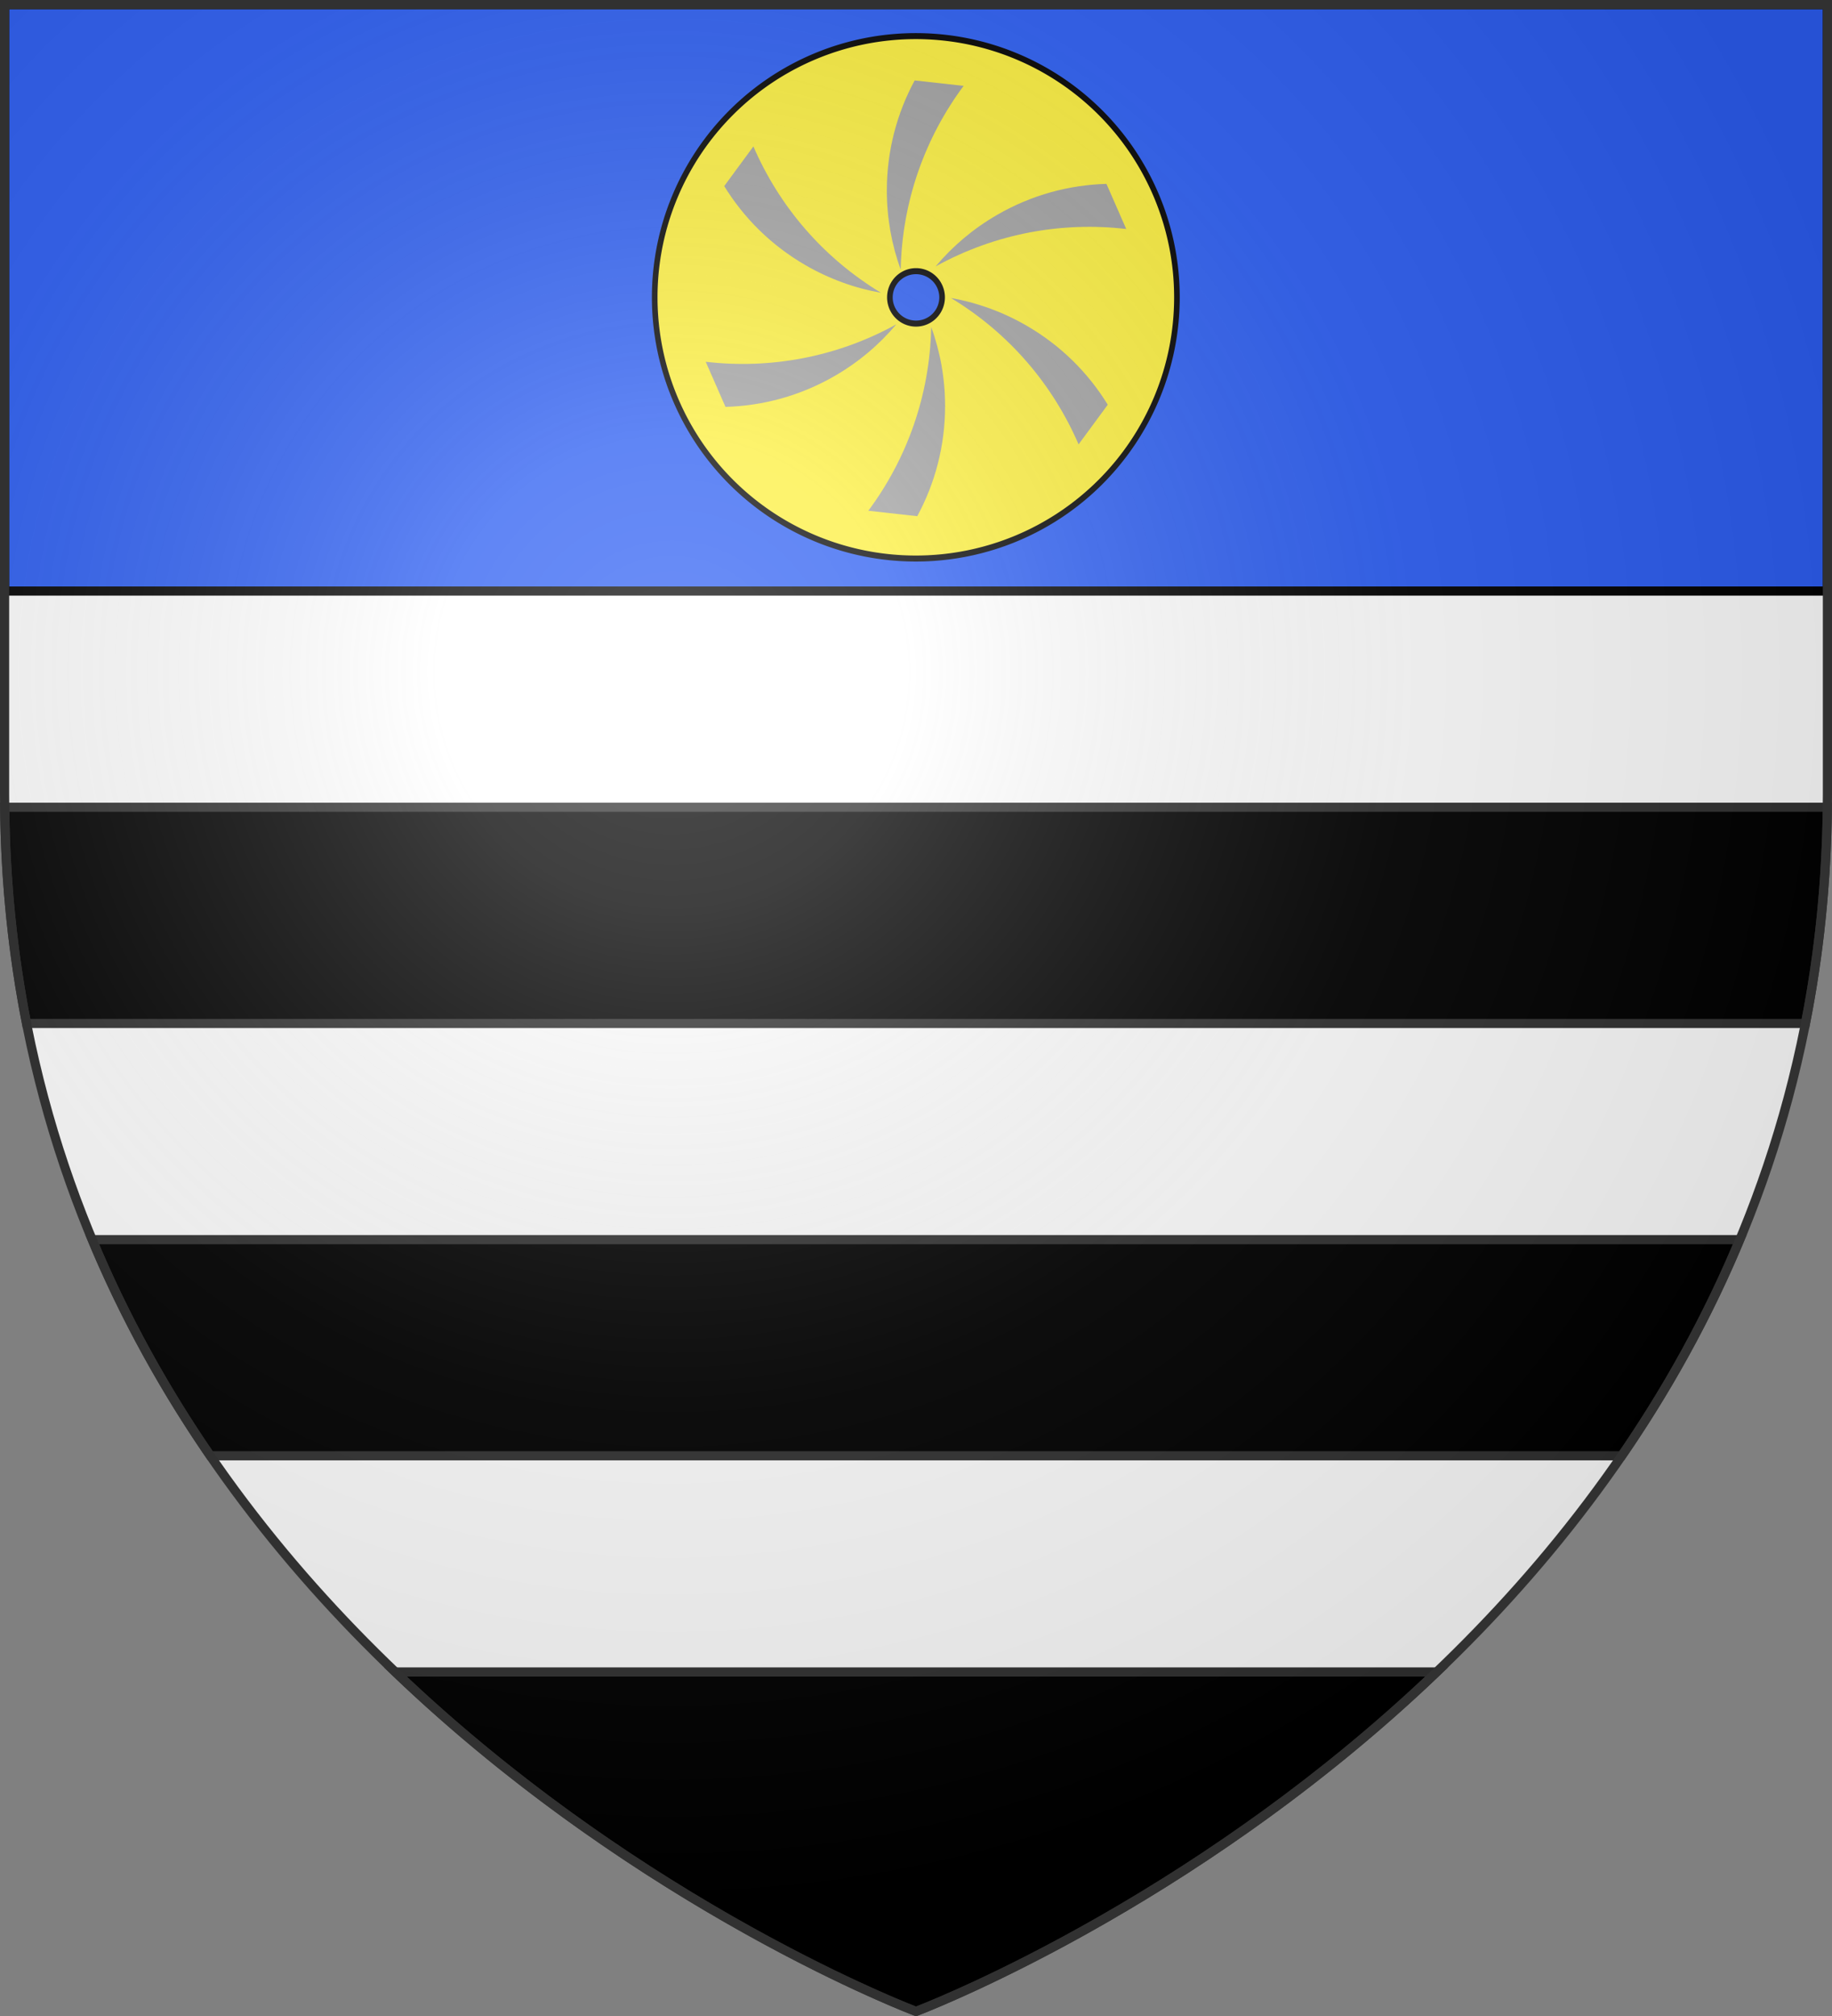
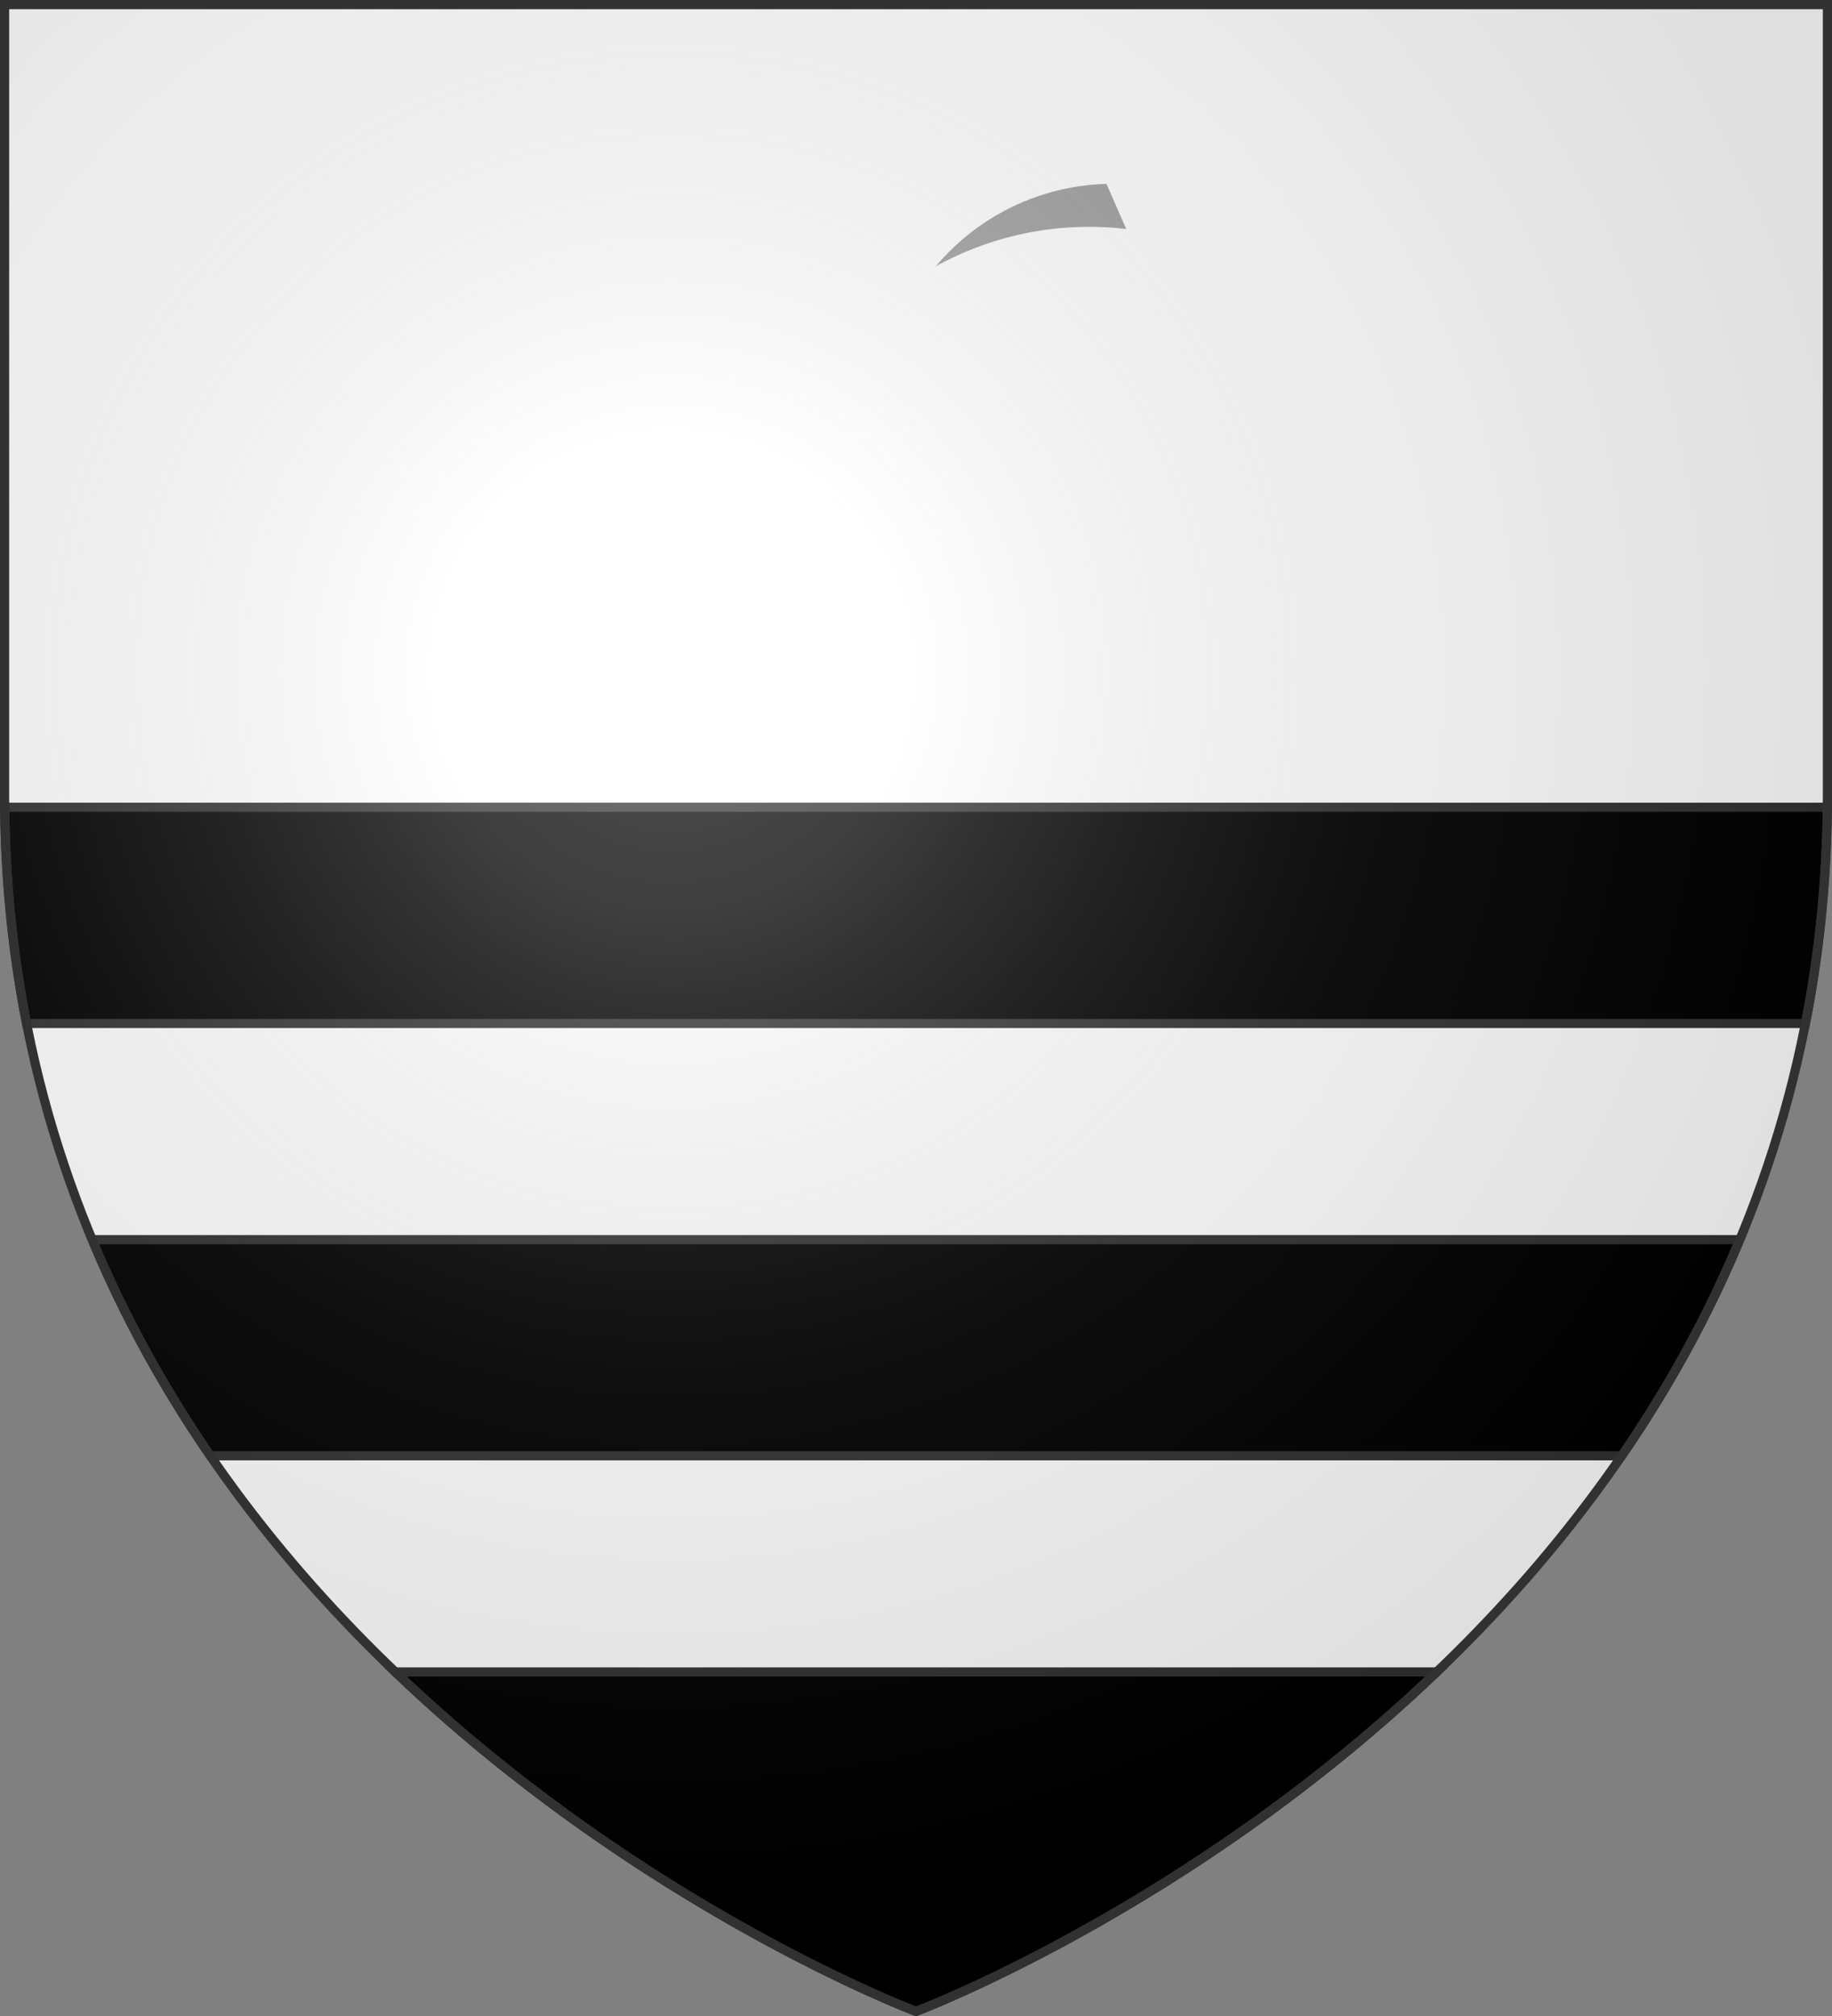
<svg xmlns="http://www.w3.org/2000/svg" xmlns:ns1="http://sodipodi.sourceforge.net/DTD/sodipodi-0.dtd" xmlns:ns2="http://www.inkscape.org/namespaces/inkscape" xmlns:xlink="http://www.w3.org/1999/xlink" width="600" height="660" viewBox="0 0 600 660" id="svg2" ns1:version="0.32" ns2:version="0.46" ns1:docname="Escut_de_la_Llaguna-A.svg" ns2:output_extension="org.inkscape.output.svg.inkscape" version="1.0">
  <rect x="0" y="0" width="600" height="660" fill="#808080" stroke="none" />
  <ns1:namedview ns2:window-height="977" ns2:window-width="1280" ns2:pageshadow="2" ns2:pageopacity="0.0" guidetolerance="10.0" gridtolerance="10.0" objecttolerance="10.0" borderopacity="1.0" bordercolor="#666666" pagecolor="#ffffff" id="base" showgrid="false" ns2:zoom="1.1621212" ns2:cx="300" ns2:cy="330" ns2:window-x="-4" ns2:window-y="-4" ns2:current-layer="layer4" ns2:object-nodes="true" ns2:window-maximized="1" />
  <defs id="defs4">
    <radialGradient id="Gradient1" gradientUnits="userSpaceOnUse" cx="-80" cy="-80" r="405">
      <stop style="stop-color:#fff;stop-opacity:0.31" offset="0" id="stop7" />
      <stop style="stop-color:#fff;stop-opacity:0.25" offset="0.19" id="stop9" />
      <stop style="stop-color:#6b6b6b;stop-opacity:0.125" offset="0.6" id="stop11" />
      <stop style="stop-color:#000;stop-opacity:0.125" offset="1" id="stop13" />
    </radialGradient>
    <clipPath id="shield_cut">
      <path id="shield" d="M -298.5,-298.5 L 298.5,-298.5 L 298.5,-40 C 298.5,246.31 0,358.5 0,358.5 C 0,358.5 -298.5,246.31 -298.5,-40 L -298.5,-298.5 z" />
    </clipPath>
    <radialGradient ns2:collect="always" xlink:href="#Gradient1" id="radialGradient2624" gradientUnits="userSpaceOnUse" cx="-80" cy="-80" r="405" />
    <radialGradient ns2:collect="always" xlink:href="#Gradient1" id="radialGradient2634" gradientUnits="userSpaceOnUse" cx="-80" cy="-80" r="405" />
    <radialGradient ns2:collect="always" xlink:href="#Gradient1" id="radialGradient2640" gradientUnits="userSpaceOnUse" cx="-80" cy="-80" r="405" />
  </defs>
  <g id="layer4" ns2:label="Fond écu" ns2:groupmode="layer" transform="translate(300,300)">
    <use xlink:href="#shield" id="use18" style="fill:#ffffff" x="0" y="0" width="600" height="660" />
-     <path style="fill:#2b5df2;fill-opacity:1;fill-rule:nonzero;stroke:#000000;stroke-width:3;stroke-opacity:1" d="M -298.5,-298.5 L 298.5,-298.5 L 298.5,-106.5 L -298.5,-106.5 L -298.5,-298.5 z" id="rect2842" />
    <path style="fill:#000000;fill-opacity:1;stroke:#313131;stroke-width:3;stroke-linecap:butt;stroke-linejoin:miter;stroke-miterlimit:4;stroke-dasharray:none;stroke-opacity:1;display:inline" d="M 1.531,264.281 C 1.791,289.188 4.3,312.777 8.688,335.062 L 591.312,335.062 C 595.7,312.777 598.209,289.188 598.469,264.281 L 1.531,264.281 z M 30.219,405.844 C 40.946,431.575 54.126,455.131 68.875,476.594 L 531.125,476.594 C 545.874,455.131 559.054,431.575 569.781,405.844 L 30.219,405.844 z M 129.469,547.375 C 210.465,624.847 300,658.5 300,658.5 C 300,658.5 389.535,624.847 470.531,547.375 L 129.469,547.375 z" transform="translate(-300,-300)" id="path4867" />
    <g id="g3599" transform="matrix(0.95,0,0,0.95,1.039067e-7,-10.134)">
-       <path transform="matrix(0.96,0,0,1.026,324.737,-302.583)" d="M -244.565,97.39 A 93.768,87.736 0 1 1 -432.102,97.39 A 93.768,87.736 0 1 1 -244.565,97.39 z" ns1:ry="87.736488" ns1:rx="93.768372" ns1:cy="97.389778" ns1:cx="-338.33383" id="path3560" style="opacity:1;fill:#fcef3c;fill-opacity:1;fill-rule:nonzero;stroke:#000000;stroke-width:2.016;stroke-linecap:round;stroke-linejoin:round;stroke-miterlimit:4;stroke-dasharray:none;stroke-dashoffset:0;stroke-opacity:1" ns1:type="arc" />
-       <path ns1:type="arc" style="opacity:1;fill:#2b5df2;fill-opacity:1;fill-rule:nonzero;stroke:#000000;stroke-width:20.156;stroke-linecap:round;stroke-linejoin:round;stroke-miterlimit:4;stroke-dasharray:none;stroke-dashoffset:0;stroke-opacity:1" id="path3562" ns1:cx="-338.33383" ns1:cy="97.389778" ns1:rx="93.768372" ns1:ry="87.736488" d="M -244.565,97.39 A 93.768,87.736 0 1 1 -432.102,97.39 A 93.768,87.736 0 1 1 -244.565,97.39 z" transform="matrix(9.598119e-2,0,0,0.103,32.474,-212.671)" />
-       <path id="path3566" d="M -0.459,-277.406 C -6.565,-266.109 -10.053,-253.204 -10.053,-239.469 C -10.053,-229.889 -8.364,-220.703 -5.271,-212.188 C -4.802,-235.901 3.203,-257.771 16.416,-275.531 L -0.459,-277.406 z" style="fill:#a0a0a0;fill-opacity:1;fill-rule:nonzero;stroke:none;stroke-width:3;stroke-linecap:round;stroke-linejoin:round;stroke-miterlimit:4;stroke-dasharray:none;stroke-dashoffset:0;stroke-opacity:1" />
      <path style="fill:#a0a0a0;fill-opacity:1;fill-rule:nonzero;stroke:none;stroke-width:3;stroke-linecap:round;stroke-linejoin:round;stroke-miterlimit:4;stroke-dasharray:none;stroke-dashoffset:0;stroke-opacity:1" d="M 65.662,-241.76 C 52.825,-241.4 39.905,-237.968 28.01,-231.1 C 19.714,-226.31 12.603,-220.255 6.774,-213.319 C 27.546,-224.769 50.488,-228.772 72.476,-226.209 L 65.662,-241.76 z" id="path3591" />
      <g id="use3581" transform="matrix(-0.5,0.866,-0.866,-0.5,-504.223,255.376)" style="fill:#a0a0a0;fill-opacity:1">
-         <path style="fill:#a0a0a0;fill-opacity:1;fill-rule:nonzero;stroke:none;stroke-width:3;stroke-linecap:round;stroke-linejoin:round;stroke-miterlimit:4;stroke-dasharray:none;stroke-dashoffset:0;stroke-opacity:1" d="M -349.812,16.594 C -355.919,27.891 -359.406,40.796 -359.406,54.531 C -359.406,64.111 -357.717,73.297 -354.625,81.812 C -354.156,58.099 -346.151,36.229 -332.938,18.469 L -349.812,16.594 z" transform="translate(-300,-300)" id="path3596" />
-       </g>
+         </g>
      <use style="fill:#a0a0a0;fill-opacity:1" height="660" width="600" transform="matrix(0.5,0.866,-0.866,0.5,-176.082,-101.66)" id="use3583" xlink:href="#use3581" y="0" x="0" />
      <use style="fill:#a0a0a0;fill-opacity:1" height="660" width="600" transform="matrix(0.5,0.866,-0.866,0.5,-176.082,-101.66)" id="use3585" xlink:href="#use3583" y="0" x="0" />
      <use style="fill:#a0a0a0;fill-opacity:1" height="660" width="600" transform="matrix(0.5,0.866,-0.866,0.5,-176.082,-101.66)" id="use3587" xlink:href="#use3585" y="0" x="0" />
    </g>
  </g>
  <g id="layer3" ns2:label="Meubles" ns2:groupmode="layer" transform="translate(300,300)" />
  <g id="layer2" ns2:label="Reflet final" ns2:groupmode="layer" transform="translate(300,300)" ns1:insensitive="true">
    <use xlink:href="#shield" id="use22" style="fill:url(#Gradient1)" x="0" y="0" width="600" height="660" />
  </g>
  <g id="layer1" ns2:label="Contour final" ns2:groupmode="layer" transform="translate(300,300)" ns1:insensitive="true">
    <use xlink:href="#shield" style="fill:none;stroke:#313131;stroke-width:3;stroke-opacity:1" id="use25" x="0" y="0" width="600" height="660" />
  </g>
</svg>